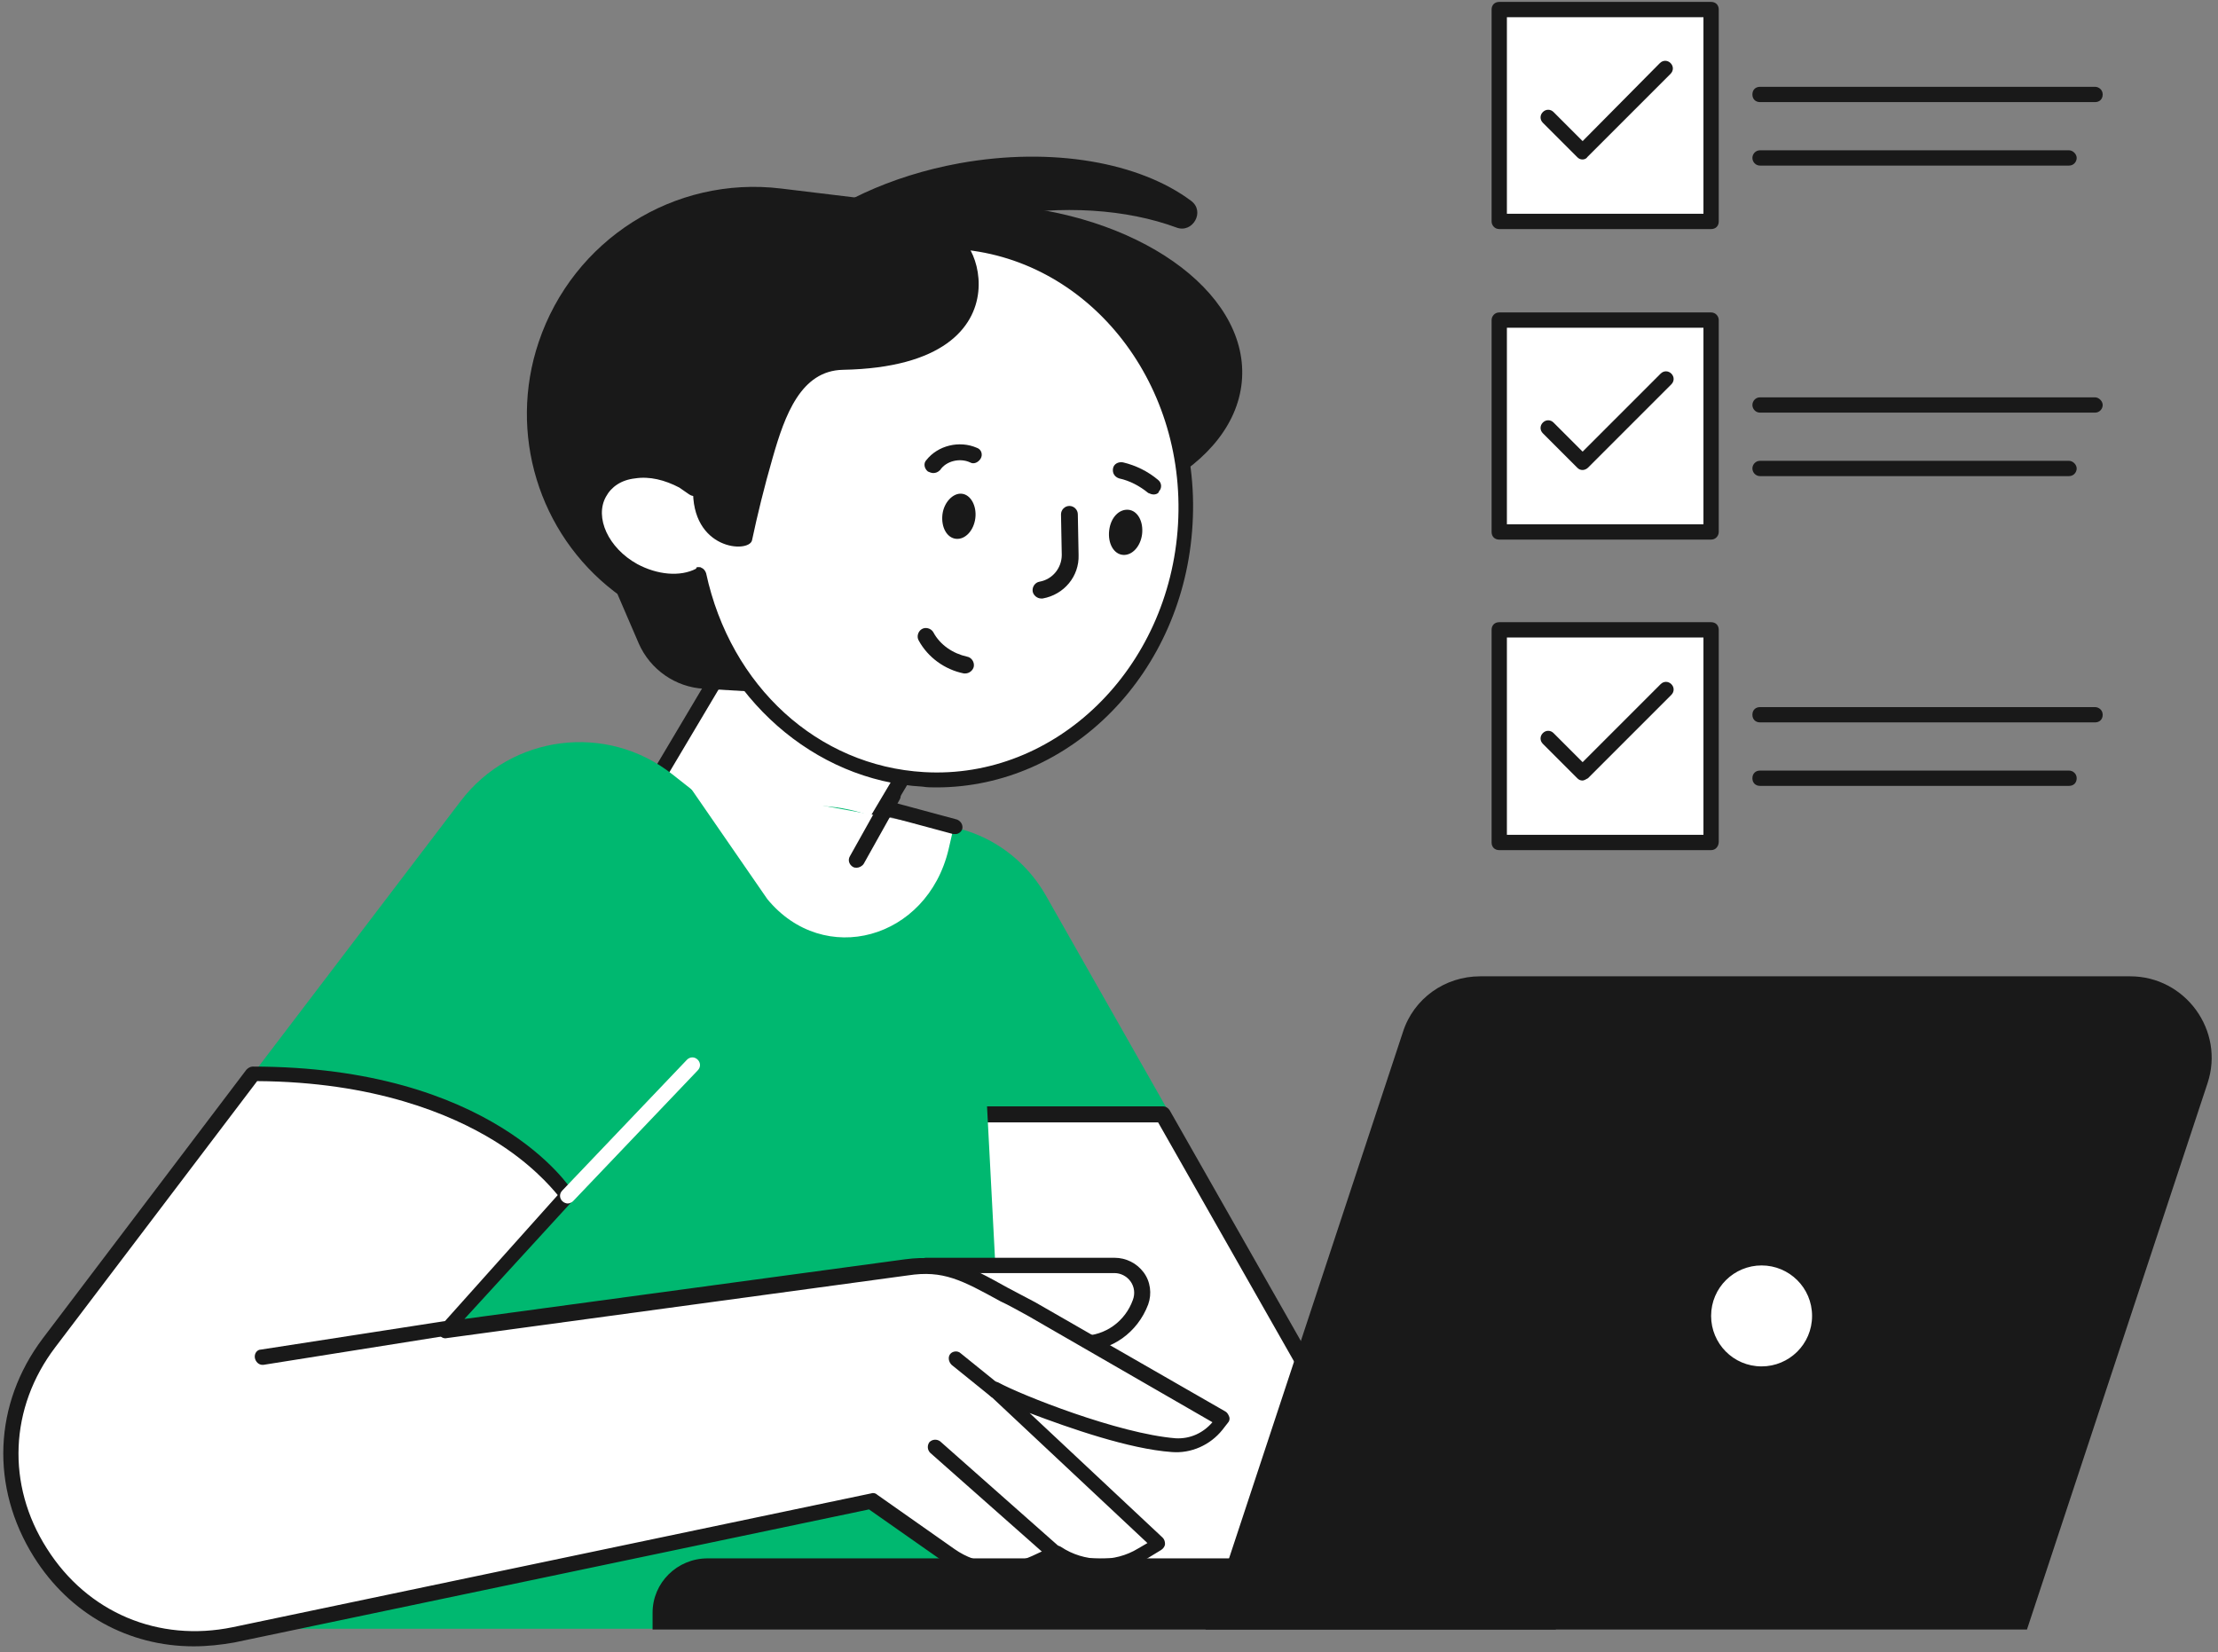
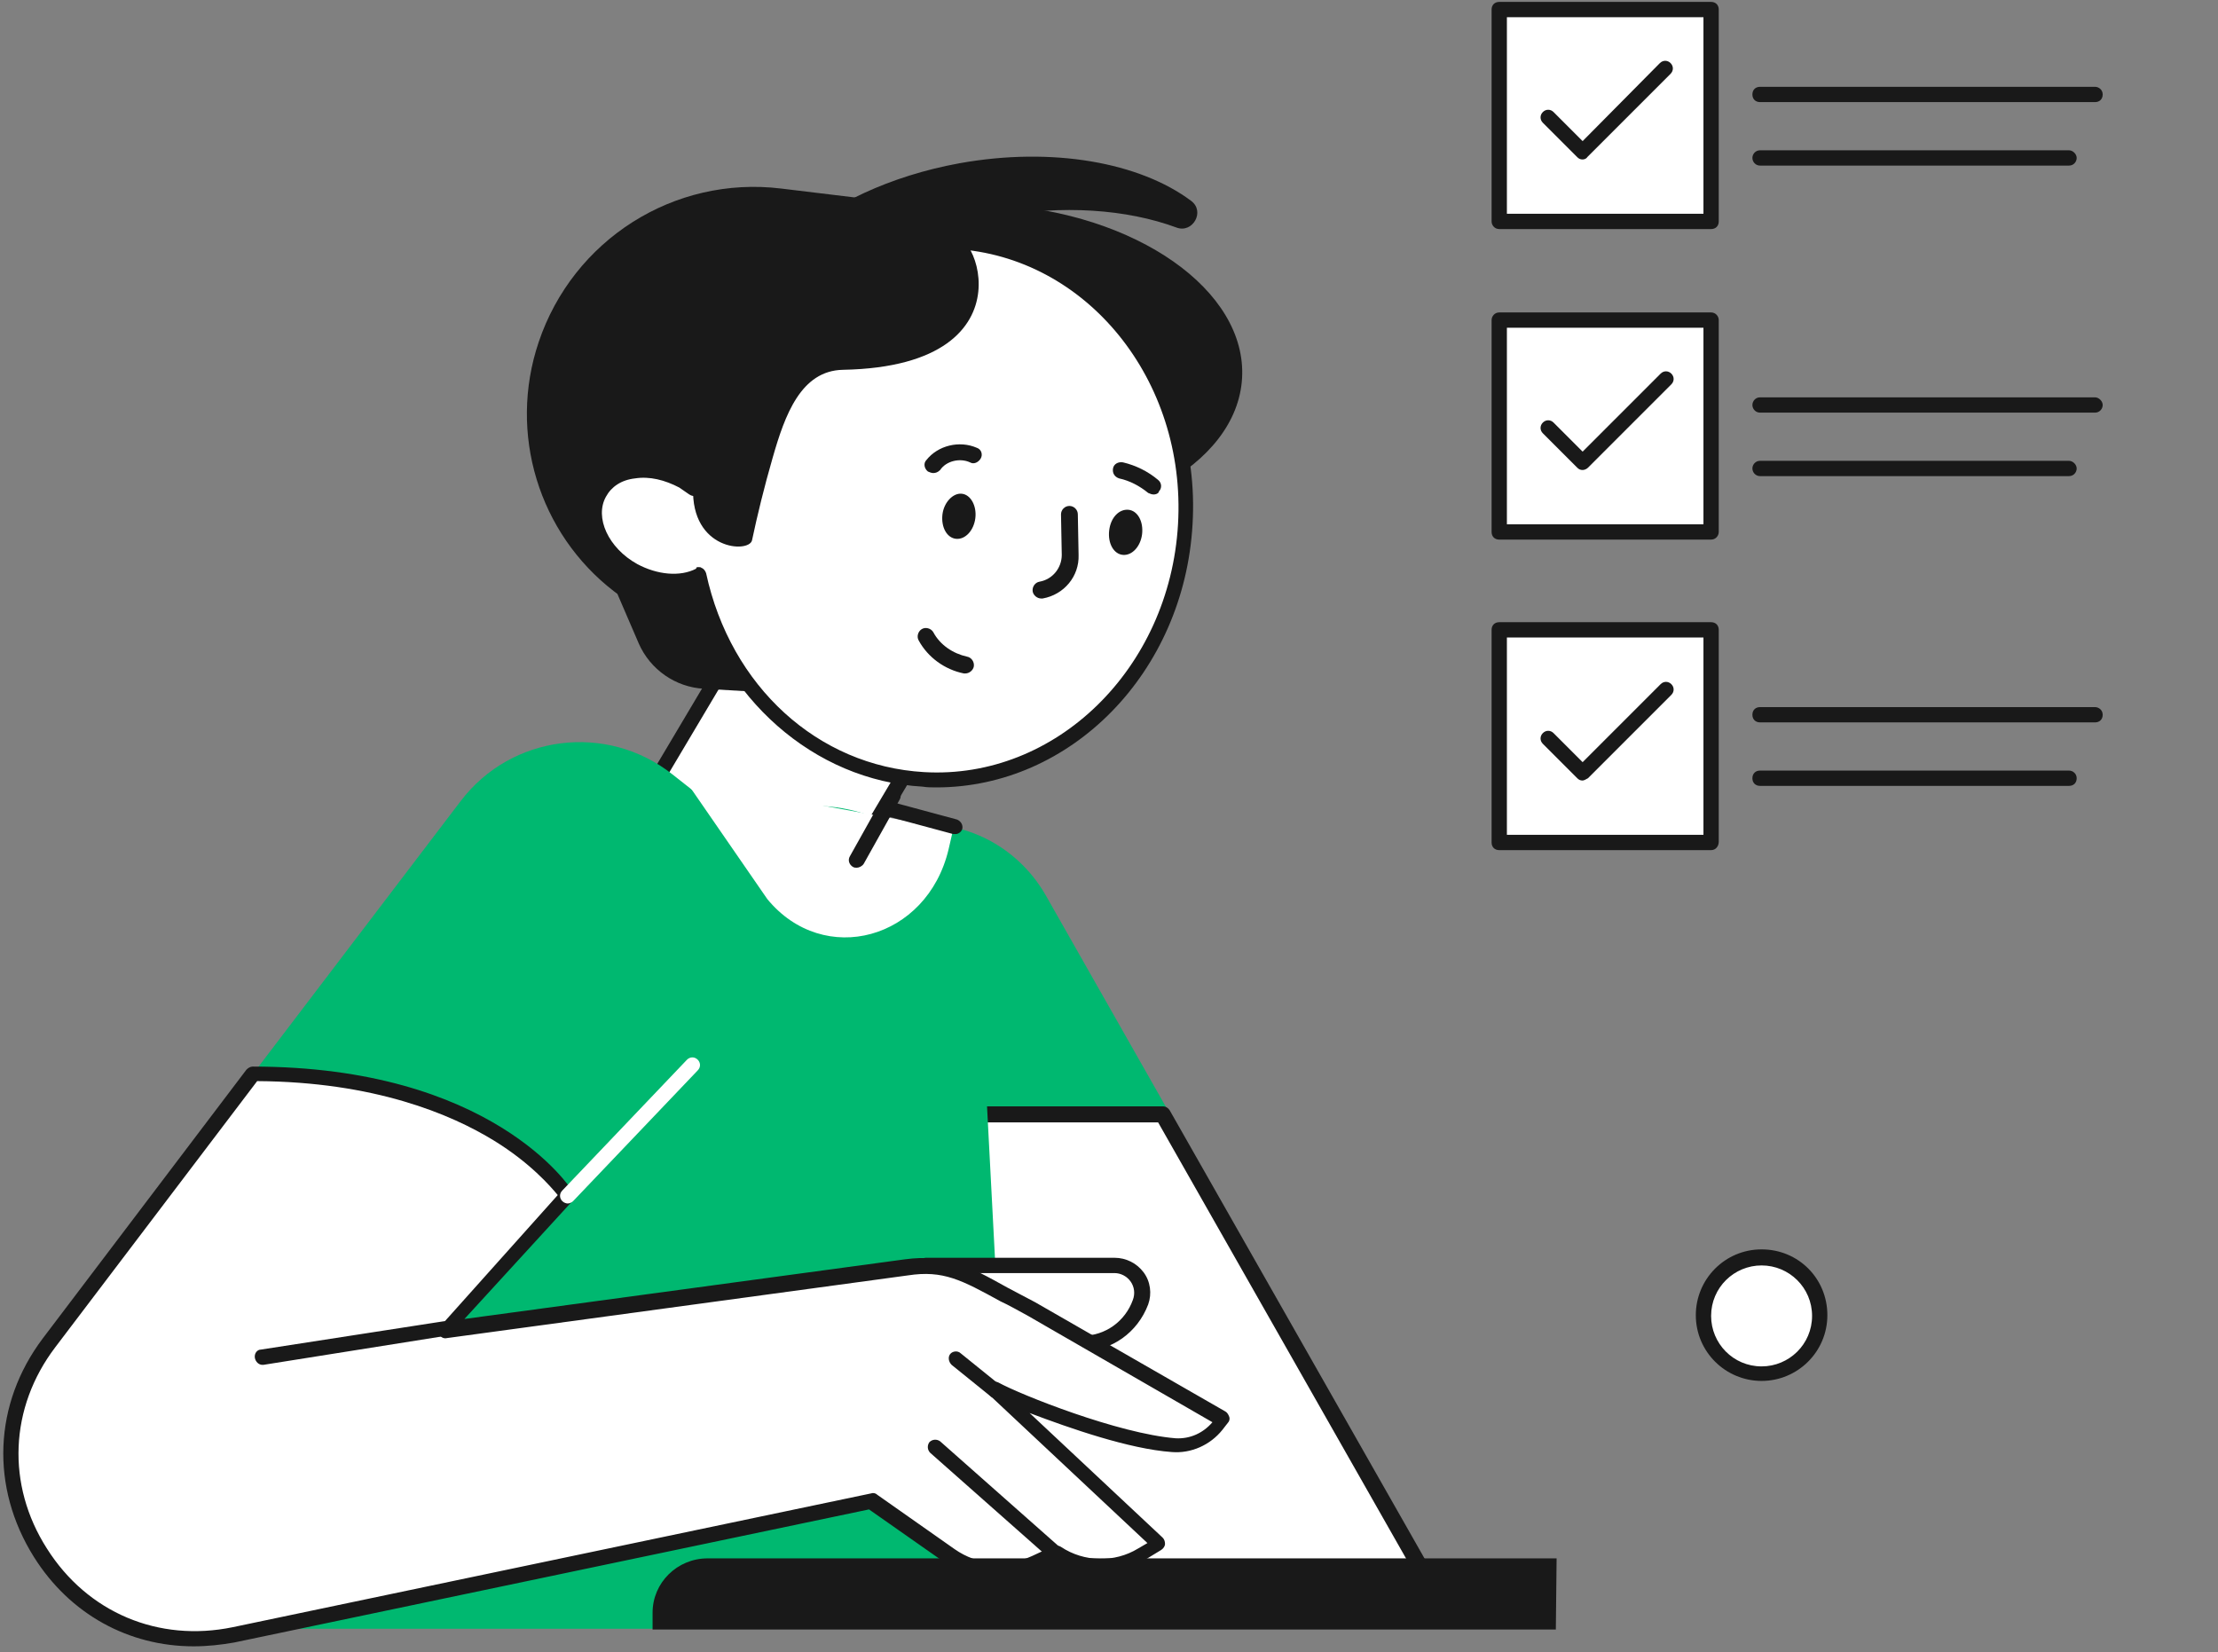
<svg xmlns="http://www.w3.org/2000/svg" width="290" height="216" viewBox="0 0 290 216" fill="none">
  <rect x="0" y="0" width="290" height="216" fill="#808080" stroke="none" />
  <g clip-path="url(#clip0_1946_31781)">
    <path d="M88.424 116.25L95.724 120.55C100.224 123.25 106.124 121.75 108.824 117.25L130.224 81.25C132.924 76.75 131.424 70.85 126.924 68.15L119.624 63.85C115.124 61.15 109.224 62.65 106.524 67.15L85.124 103.15C82.424 107.75 83.924 113.55 88.424 116.25Z" fill="white" />
    <path d="M100.624 122.95C98.824 122.95 96.924 122.45 95.224 121.45L87.924 117.15C82.924 114.15 81.324 107.75 84.224 102.75L105.624 66.75C108.624 61.75 115.024 60.15 120.024 63.05L127.324 67.35C132.324 70.35 133.924 76.75 131.024 81.75L109.624 117.75C107.724 121.05 104.224 122.95 100.624 122.95ZM88.924 115.35L96.224 119.65C100.224 122.05 105.524 120.75 107.924 116.65L129.324 80.65C131.724 76.65 130.424 71.35 126.324 68.95L119.024 64.65C115.024 62.25 109.724 63.55 107.324 67.65L85.924 103.65C83.524 107.75 84.924 112.95 88.924 115.35Z" fill="#191919" />
    <path d="M162.398 49.447C163.062 37.979 148.583 27.813 130.058 26.74C111.533 25.668 95.977 34.095 95.313 45.563C94.649 57.031 109.128 67.197 127.653 68.269C146.178 69.342 161.734 60.915 162.398 49.447Z" fill="#191919" />
    <path d="M78.225 64.45C80.025 61.25 84.925 60.55 89.125 62.95C89.625 63.25 90.125 63.55 90.625 63.95C92.225 44.95 107.325 30.55 124.825 31.65C142.625 32.65 156.125 49.25 155.025 68.75C153.925 88.25 138.525 103.15 120.725 102.05C106.125 101.25 94.525 89.95 91.325 75.25C89.025 76.45 85.625 76.35 82.625 74.65C78.325 72.15 76.425 67.65 78.225 64.45Z" fill="white" />
    <path d="M122.424 102.95C121.824 102.95 121.224 102.95 120.624 102.85C106.424 102.05 94.224 91.25 90.524 76.45C87.924 77.25 84.824 76.85 82.024 75.35C77.324 72.75 75.124 67.55 77.224 63.85C78.224 62.05 80.124 60.85 82.524 60.45C84.824 60.15 87.324 60.65 89.524 61.95C89.624 61.95 89.624 62.05 89.724 62.05C92.124 43.15 107.224 29.45 124.824 30.45C143.124 31.55 157.124 48.65 155.924 68.55C154.824 87.95 140.024 102.95 122.424 102.95ZM91.324 74.15C91.524 74.15 91.624 74.15 91.724 74.25C92.024 74.35 92.224 74.65 92.324 74.95C95.524 89.75 106.924 100.15 120.824 100.95C138.024 101.95 152.924 87.45 154.024 68.55C155.124 49.65 142.024 33.55 124.824 32.55C107.824 31.55 93.224 45.35 91.724 63.95C91.724 64.35 91.424 64.65 91.124 64.75C90.824 64.95 90.424 64.85 90.124 64.65C89.724 64.35 89.224 64.05 88.824 63.75C86.924 62.75 84.924 62.25 83.024 62.55C81.224 62.75 79.924 63.65 79.224 64.95C77.724 67.65 79.524 71.65 83.324 73.75C85.924 75.15 88.924 75.45 91.024 74.35C91.024 74.15 91.124 74.15 91.324 74.15Z" fill="#191919" />
    <path d="M125.424 21.35C137.624 19.15 149.024 21.25 155.724 26.25C157.624 27.65 155.924 30.55 153.824 29.75C147.324 27.35 138.924 26.75 130.224 28.35C112.024 31.65 99.024 43.25 101.024 54.25C101.124 54.65 101.224 55.15 101.324 55.55C98.624 53.25 96.924 50.45 96.324 47.25C94.324 36.25 107.324 24.65 125.424 21.35Z" fill="#191919" />
    <path d="M70.424 44.75C74.924 31.35 88.124 22.95 102.124 24.65L126.924 27.65L123.924 31.45C126.624 27.25 136.424 47.85 110.224 48.35C104.724 48.45 102.624 54.25 101.024 59.85C99.924 63.65 99.024 67.35 98.324 70.65C97.924 72.35 90.324 71.95 90.624 63.75C90.224 63.45 89.724 63.05 89.124 62.75C84.924 60.35 79.924 61.05 78.224 64.25C76.424 67.45 78.424 72.05 82.624 74.35C85.624 76.05 88.924 76.15 91.324 74.95C92.624 80.85 95.224 86.15 98.824 90.45L92.024 90.05C88.324 89.85 85.024 87.55 83.524 84.15L80.724 77.65L80.324 77.35C70.424 69.75 66.424 56.65 70.424 44.75Z" fill="#191919" />
    <path d="M145.024 69.35C144.824 71.05 145.624 72.45 146.824 72.55C148.024 72.65 149.124 71.45 149.324 69.85C149.524 68.15 148.724 66.75 147.524 66.65C146.324 66.55 145.224 67.65 145.024 69.35Z" fill="#191919" />
    <path d="M123.224 67.25C123.024 68.95 123.824 70.35 125.024 70.45C126.224 70.55 127.324 69.35 127.524 67.75C127.724 66.15 126.924 64.65 125.724 64.55C124.624 64.45 123.424 65.65 123.224 67.25Z" fill="#191919" />
    <path d="M126.224 88.05C126.124 88.05 126.124 88.05 126.024 88.05C123.524 87.55 121.324 85.95 120.124 83.75C119.824 83.25 120.024 82.55 120.524 82.25C121.024 81.95 121.724 82.15 122.024 82.65C122.924 84.35 124.624 85.45 126.424 85.85C127.024 85.95 127.424 86.55 127.324 87.15C127.224 87.65 126.724 88.05 126.224 88.05Z" fill="#191919" />
    <path d="M136.124 78.25C135.624 78.25 135.124 77.85 135.024 77.35C134.924 76.75 135.324 76.15 135.924 76.05C137.624 75.75 138.824 74.25 138.824 72.55L138.724 67.25C138.724 66.65 139.224 66.15 139.824 66.15C140.424 66.15 140.924 66.65 140.924 67.25L141.024 72.55C141.124 75.35 139.124 77.75 136.324 78.25C136.224 78.25 136.124 78.25 136.124 78.25Z" fill="#191919" />
    <path d="M122.024 61.85C121.824 61.85 121.524 61.75 121.324 61.65C120.824 61.25 120.724 60.55 121.124 60.15C122.624 58.25 125.424 57.55 127.724 58.55C128.324 58.75 128.524 59.45 128.224 59.95C127.924 60.45 127.324 60.75 126.824 60.45C125.524 59.85 123.724 60.25 122.924 61.45C122.624 61.75 122.324 61.85 122.024 61.85Z" fill="#191919" />
    <path d="M150.824 64.65C150.624 64.65 150.324 64.55 150.124 64.45C149.024 63.55 147.724 62.85 146.324 62.55C145.724 62.35 145.424 61.85 145.524 61.25C145.624 60.65 146.224 60.35 146.824 60.45C148.524 60.85 150.124 61.65 151.424 62.75C151.924 63.15 151.924 63.85 151.524 64.25C151.524 64.45 151.224 64.65 150.824 64.65Z" fill="#191919" />
    <path d="M91.425 112.75L117.525 108.05C125.225 106.65 132.825 110.25 136.725 117.05L188.125 207.55H105.725L91.425 112.75Z" fill="#00B870" />
    <path d="M104.725 207.55H187.225L152.025 145.75H95.425L104.725 207.55Z" fill="white" />
    <path d="M187.225 208.55H104.825C104.325 208.55 103.925 208.15 103.825 207.65L94.425 145.85C94.425 145.55 94.425 145.25 94.625 145.05C94.825 144.85 95.125 144.65 95.425 144.65H152.025C152.425 144.65 152.725 144.85 152.925 145.15L188.125 207.05C188.325 207.35 188.325 207.75 188.125 208.05C187.825 208.35 187.525 208.55 187.225 208.55ZM105.625 206.55H185.425L151.425 146.75H96.525L105.625 206.55Z" fill="#191919" />
    <path d="M33.124 140.35L60.224 104.75C66.824 96.05 79.324 94.45 87.924 101.25L100.624 111.25L106.124 105.35H106.324C116.824 105.35 125.824 112.75 127.924 123.05L132.624 212.95H22.624L33.124 140.35Z" fill="#00B870" />
    <path d="M138.524 175.65H141.424C144.824 175.65 147.824 173.55 149.024 170.35C149.924 168.05 148.124 165.55 145.624 165.55H121.024L138.524 175.65Z" fill="white" />
    <path d="M141.524 176.65H138.624C138.024 176.65 137.624 176.25 137.624 175.65C137.624 175.05 138.024 174.65 138.624 174.65H141.524C144.524 174.65 147.124 172.75 148.124 169.95C148.424 169.15 148.324 168.25 147.824 167.55C147.324 166.85 146.524 166.45 145.724 166.45H121.124C120.524 166.45 120.124 166.05 120.124 165.45C120.124 164.85 120.524 164.45 121.124 164.45H145.724C147.224 164.45 148.624 165.15 149.524 166.35C150.424 167.55 150.624 169.15 150.124 170.55C148.724 174.25 145.324 176.65 141.524 176.65Z" fill="#191919" />
    <path d="M33.124 140.35L6.424 175.45C-7.076 193.25 8.724 218.25 30.624 213.65L114.124 196.15L124.224 203.25C127.524 205.55 131.724 205.95 135.324 204.25L138.124 202.95C141.524 205.15 145.824 205.25 149.324 203.15L151.624 201.75L129.924 181.45C132.624 182.95 145.624 188.25 153.524 188.85C155.724 189.05 157.824 188.05 159.224 186.35L159.924 185.45L135.124 171.15C127.224 167.05 124.724 164.85 118.724 165.65L58.424 173.85L74.324 156.35C74.224 156.35 64.024 140.35 33.124 140.35Z" fill="white" />
    <path d="M25.324 215.25C16.824 215.25 9.124 211.05 4.424 203.55C-1.276 194.45 -0.876 183.55 5.624 174.95L32.224 139.85C32.424 139.65 32.724 139.45 33.024 139.45C64.224 139.45 74.524 155.15 74.924 155.85C75.124 156.25 75.124 156.75 74.824 157.05L60.724 172.45L118.324 164.65C123.624 163.95 126.524 165.45 131.724 168.35C132.824 168.95 134.024 169.55 135.324 170.25L160.224 184.55C160.424 184.65 160.624 184.95 160.724 185.25C160.824 185.55 160.724 185.85 160.524 186.05L159.824 186.95C158.224 188.95 155.724 190.05 153.224 189.85C147.624 189.45 139.924 186.75 134.624 184.75L152.024 201.05C152.224 201.25 152.324 201.55 152.324 201.85C152.324 202.15 152.124 202.45 151.824 202.65L149.524 204.05C145.924 206.25 141.324 206.25 137.724 204.15L135.424 205.25C131.524 207.05 126.824 206.65 123.324 204.15L113.624 197.35L30.624 214.75C28.924 215.05 27.124 215.25 25.324 215.25ZM33.624 141.35L7.224 176.15C1.224 184.05 0.824 194.15 6.124 202.45C11.424 210.85 20.724 214.75 30.424 212.75L113.924 195.25C114.224 195.15 114.524 195.25 114.724 195.45L124.824 202.55C127.824 204.65 131.624 204.95 134.924 203.45L137.724 202.15C138.024 202.05 138.424 202.05 138.724 202.25C141.724 204.25 145.724 204.35 148.824 202.45L150.024 201.75L129.324 182.35C128.924 182.05 128.924 181.45 129.224 181.05C129.524 180.65 130.124 180.55 130.524 180.75C133.424 182.35 146.224 187.45 153.724 188.05C155.624 188.15 157.324 187.35 158.524 185.95L134.424 172.05C133.124 171.35 131.924 170.65 130.824 170.15C125.724 167.35 123.324 166.05 118.724 166.75L58.424 174.95C58.024 175.05 57.624 174.85 57.424 174.45C57.224 174.05 57.324 173.65 57.624 173.35L72.924 156.25C71.924 155.05 69.324 152.05 64.624 149.15C58.924 145.65 48.924 141.45 33.624 141.35Z" fill="#191919" />
    <path d="M137.924 203.95C137.724 203.95 137.424 203.85 137.224 203.75L121.624 189.95C121.224 189.55 121.224 188.95 121.524 188.55C121.924 188.15 122.524 188.15 122.924 188.45L138.524 202.25C138.924 202.65 138.924 203.25 138.624 203.65C138.524 203.85 138.224 203.95 137.924 203.95Z" fill="#191919" />
    <path d="M130.224 182.85C130.024 182.85 129.824 182.75 129.624 182.65L124.424 178.45C124.024 178.05 123.924 177.45 124.224 177.05C124.524 176.65 125.224 176.55 125.624 176.95L130.824 181.15C131.224 181.55 131.324 182.15 130.924 182.55C130.824 182.75 130.524 182.85 130.224 182.85Z" fill="#191919" />
    <path d="M74.225 157.35C74.025 157.35 73.725 157.25 73.525 157.05C73.125 156.65 73.125 156.05 73.525 155.65L89.825 138.55C90.225 138.15 90.825 138.15 91.225 138.55C91.625 138.95 91.625 139.55 91.225 139.95L74.925 157.05C74.725 157.25 74.425 157.35 74.225 157.35Z" fill="white" />
    <path d="M203.424 213.05H85.324V210.85C85.324 206.95 88.524 203.75 92.524 203.75H203.524L203.424 213.05Z" fill="#191919" />
-     <path d="M157.624 213.05H265.024L288.624 141.65C290.924 134.75 285.724 127.65 278.524 127.65H193.524C188.924 127.65 184.824 130.55 183.424 134.95L157.624 213.05Z" fill="#191919" />
    <path d="M230.325 179.55C234.522 179.55 237.925 176.147 237.925 171.95C237.925 167.753 234.522 164.35 230.325 164.35C226.127 164.35 222.725 167.753 222.725 171.95C222.725 176.147 226.127 179.55 230.325 179.55Z" fill="white" />
    <path d="M230.325 180.55C225.625 180.55 221.725 176.75 221.725 171.95C221.725 167.25 225.525 163.35 230.325 163.35C235.125 163.35 238.925 167.15 238.925 171.95C238.925 176.75 235.025 180.55 230.325 180.55ZM230.325 165.45C226.725 165.45 223.725 168.35 223.725 172.05C223.725 175.65 226.625 178.65 230.325 178.65C233.925 178.65 236.925 175.75 236.925 172.05C236.925 168.35 233.925 165.45 230.325 165.45Z" fill="#191919" />
    <path d="M34.324 178.45C33.824 178.45 33.424 178.05 33.324 177.55C33.224 176.95 33.624 176.45 34.124 176.45L58.024 172.75C58.524 172.65 59.124 173.05 59.124 173.55C59.224 174.15 58.824 174.65 58.324 174.65L34.424 178.45H34.324Z" fill="#191919" />
    <path d="M89.624 102.05L124.624 108.45L124.024 111.05C121.224 122.85 107.724 126.55 100.324 117.55L89.624 102.05Z" fill="white" />
    <path d="M124.924 109.05C124.824 109.05 124.724 109.05 124.624 109.05L115.724 106.65C115.224 106.45 114.924 105.95 115.024 105.45C115.224 104.95 115.724 104.65 116.224 104.75L125.124 107.15C125.624 107.35 125.924 107.85 125.824 108.35C125.724 108.75 125.324 109.05 124.924 109.05Z" fill="#191919" />
    <path d="M112.024 113.45C111.824 113.45 111.724 113.45 111.524 113.35C111.024 113.05 110.824 112.45 111.124 111.95L115.824 103.55C116.124 103.05 116.724 102.85 117.224 103.15C117.724 103.45 117.924 104.05 117.624 104.55L112.924 112.95C112.724 113.25 112.324 113.45 112.024 113.45Z" fill="#191919" />
    <path d="M273.924 13.35H230.124C229.524 13.35 229.124 12.95 229.124 12.35C229.124 11.75 229.524 11.35 230.124 11.35H273.924C274.424 11.35 274.924 11.75 274.924 12.35C274.924 12.95 274.524 13.35 273.924 13.35Z" fill="#191919" />
    <path d="M270.524 21.65H230.124C229.524 21.65 229.124 21.15 229.124 20.65C229.124 20.15 229.524 19.65 230.124 19.65H270.524C271.024 19.65 271.524 20.15 271.524 20.65C271.524 21.15 271.124 21.65 270.524 21.65Z" fill="#191919" />
    <path d="M223.724 1.25H196.024V28.95H223.724V1.25Z" fill="white" />
    <path d="M223.724 29.95H196.024C195.424 29.95 195.024 29.45 195.024 28.95V1.25C195.024 0.65 195.424 0.25 196.024 0.25H223.724C224.324 0.25 224.724 0.65 224.724 1.25V28.95C224.724 29.55 224.324 29.95 223.724 29.95ZM197.024 27.95H222.724V2.25H197.024V27.95Z" fill="#191919" />
    <path d="M206.925 20.85C206.625 20.85 206.425 20.75 206.225 20.55L201.725 16.05C201.325 15.65 201.325 15.05 201.725 14.65C202.125 14.25 202.725 14.25 203.125 14.65L206.925 18.45L217.025 8.25C217.425 7.85 218.025 7.85 218.425 8.25C218.825 8.65 218.825 9.25 218.425 9.65L207.525 20.55C207.425 20.75 207.125 20.85 206.925 20.85Z" fill="#191919" />
    <path d="M273.924 53.95H230.124C229.524 53.95 229.124 53.45 229.124 52.95C229.124 52.45 229.524 51.95 230.124 51.95H273.924C274.424 51.95 274.924 52.45 274.924 52.95C274.924 53.45 274.524 53.95 273.924 53.95Z" fill="#191919" />
    <path d="M270.524 62.25H230.124C229.524 62.25 229.124 61.75 229.124 61.25C229.124 60.75 229.524 60.25 230.124 60.25H270.524C271.024 60.25 271.524 60.75 271.524 61.25C271.524 61.75 271.124 62.25 270.524 62.25Z" fill="#191919" />
    <path d="M223.724 41.85H196.024V69.55H223.724V41.85Z" fill="white" />
    <path d="M223.724 70.55H196.024C195.424 70.55 195.024 70.15 195.024 69.55V41.85C195.024 41.35 195.424 40.85 196.024 40.85H223.724C224.324 40.85 224.724 41.35 224.724 41.85V69.55C224.724 70.05 224.324 70.55 223.724 70.55ZM197.024 68.55H222.724V42.85H197.024V68.55Z" fill="#191919" />
    <path d="M206.925 61.45C206.625 61.45 206.425 61.35 206.225 61.15L201.725 56.65C201.325 56.25 201.325 55.65 201.725 55.25C202.125 54.85 202.725 54.85 203.125 55.25L206.925 59.05L217.125 48.85C217.525 48.45 218.125 48.45 218.525 48.85C218.925 49.25 218.925 49.85 218.525 50.25L207.625 61.15C207.425 61.35 207.125 61.45 206.925 61.45Z" fill="#191919" />
    <path d="M273.924 94.45H230.124C229.524 94.45 229.124 94.05 229.124 93.45C229.124 92.85 229.524 92.45 230.124 92.45H273.924C274.424 92.45 274.924 92.85 274.924 93.45C274.924 94.05 274.524 94.45 273.924 94.45Z" fill="#191919" />
    <path d="M270.524 102.75H230.124C229.524 102.75 229.124 102.35 229.124 101.75C229.124 101.15 229.524 100.75 230.124 100.75H270.524C271.024 100.75 271.524 101.15 271.524 101.75C271.524 102.35 271.124 102.75 270.524 102.75Z" fill="#191919" />
    <path d="M223.724 82.35H196.024V110.05H223.724V82.35Z" fill="white" />
    <path d="M223.724 111.15H196.024C195.424 111.15 195.024 110.75 195.024 110.15V82.35C195.024 81.75 195.424 81.35 196.024 81.35H223.724C224.324 81.35 224.724 81.75 224.724 82.35V110.05C224.724 110.65 224.324 111.15 223.724 111.15ZM197.024 109.15H222.724V83.35H197.024V109.15Z" fill="#191919" />
    <path d="M206.925 102.05C206.625 102.05 206.425 101.95 206.225 101.75L201.725 97.25C201.325 96.85 201.325 96.25 201.725 95.85C202.125 95.45 202.725 95.45 203.125 95.85L206.925 99.65L217.125 89.45C217.525 89.05 218.125 89.05 218.525 89.45C218.925 89.85 218.925 90.45 218.525 90.85L207.625 101.75C207.425 101.85 207.125 102.05 206.925 102.05Z" fill="#191919" />
  </g>
  <defs>
    <clipPath id="clip0_1946_31781">
      <rect width="288.8" height="215" fill="white" transform="translate(0.425 0.25)" />
    </clipPath>
  </defs>
</svg>